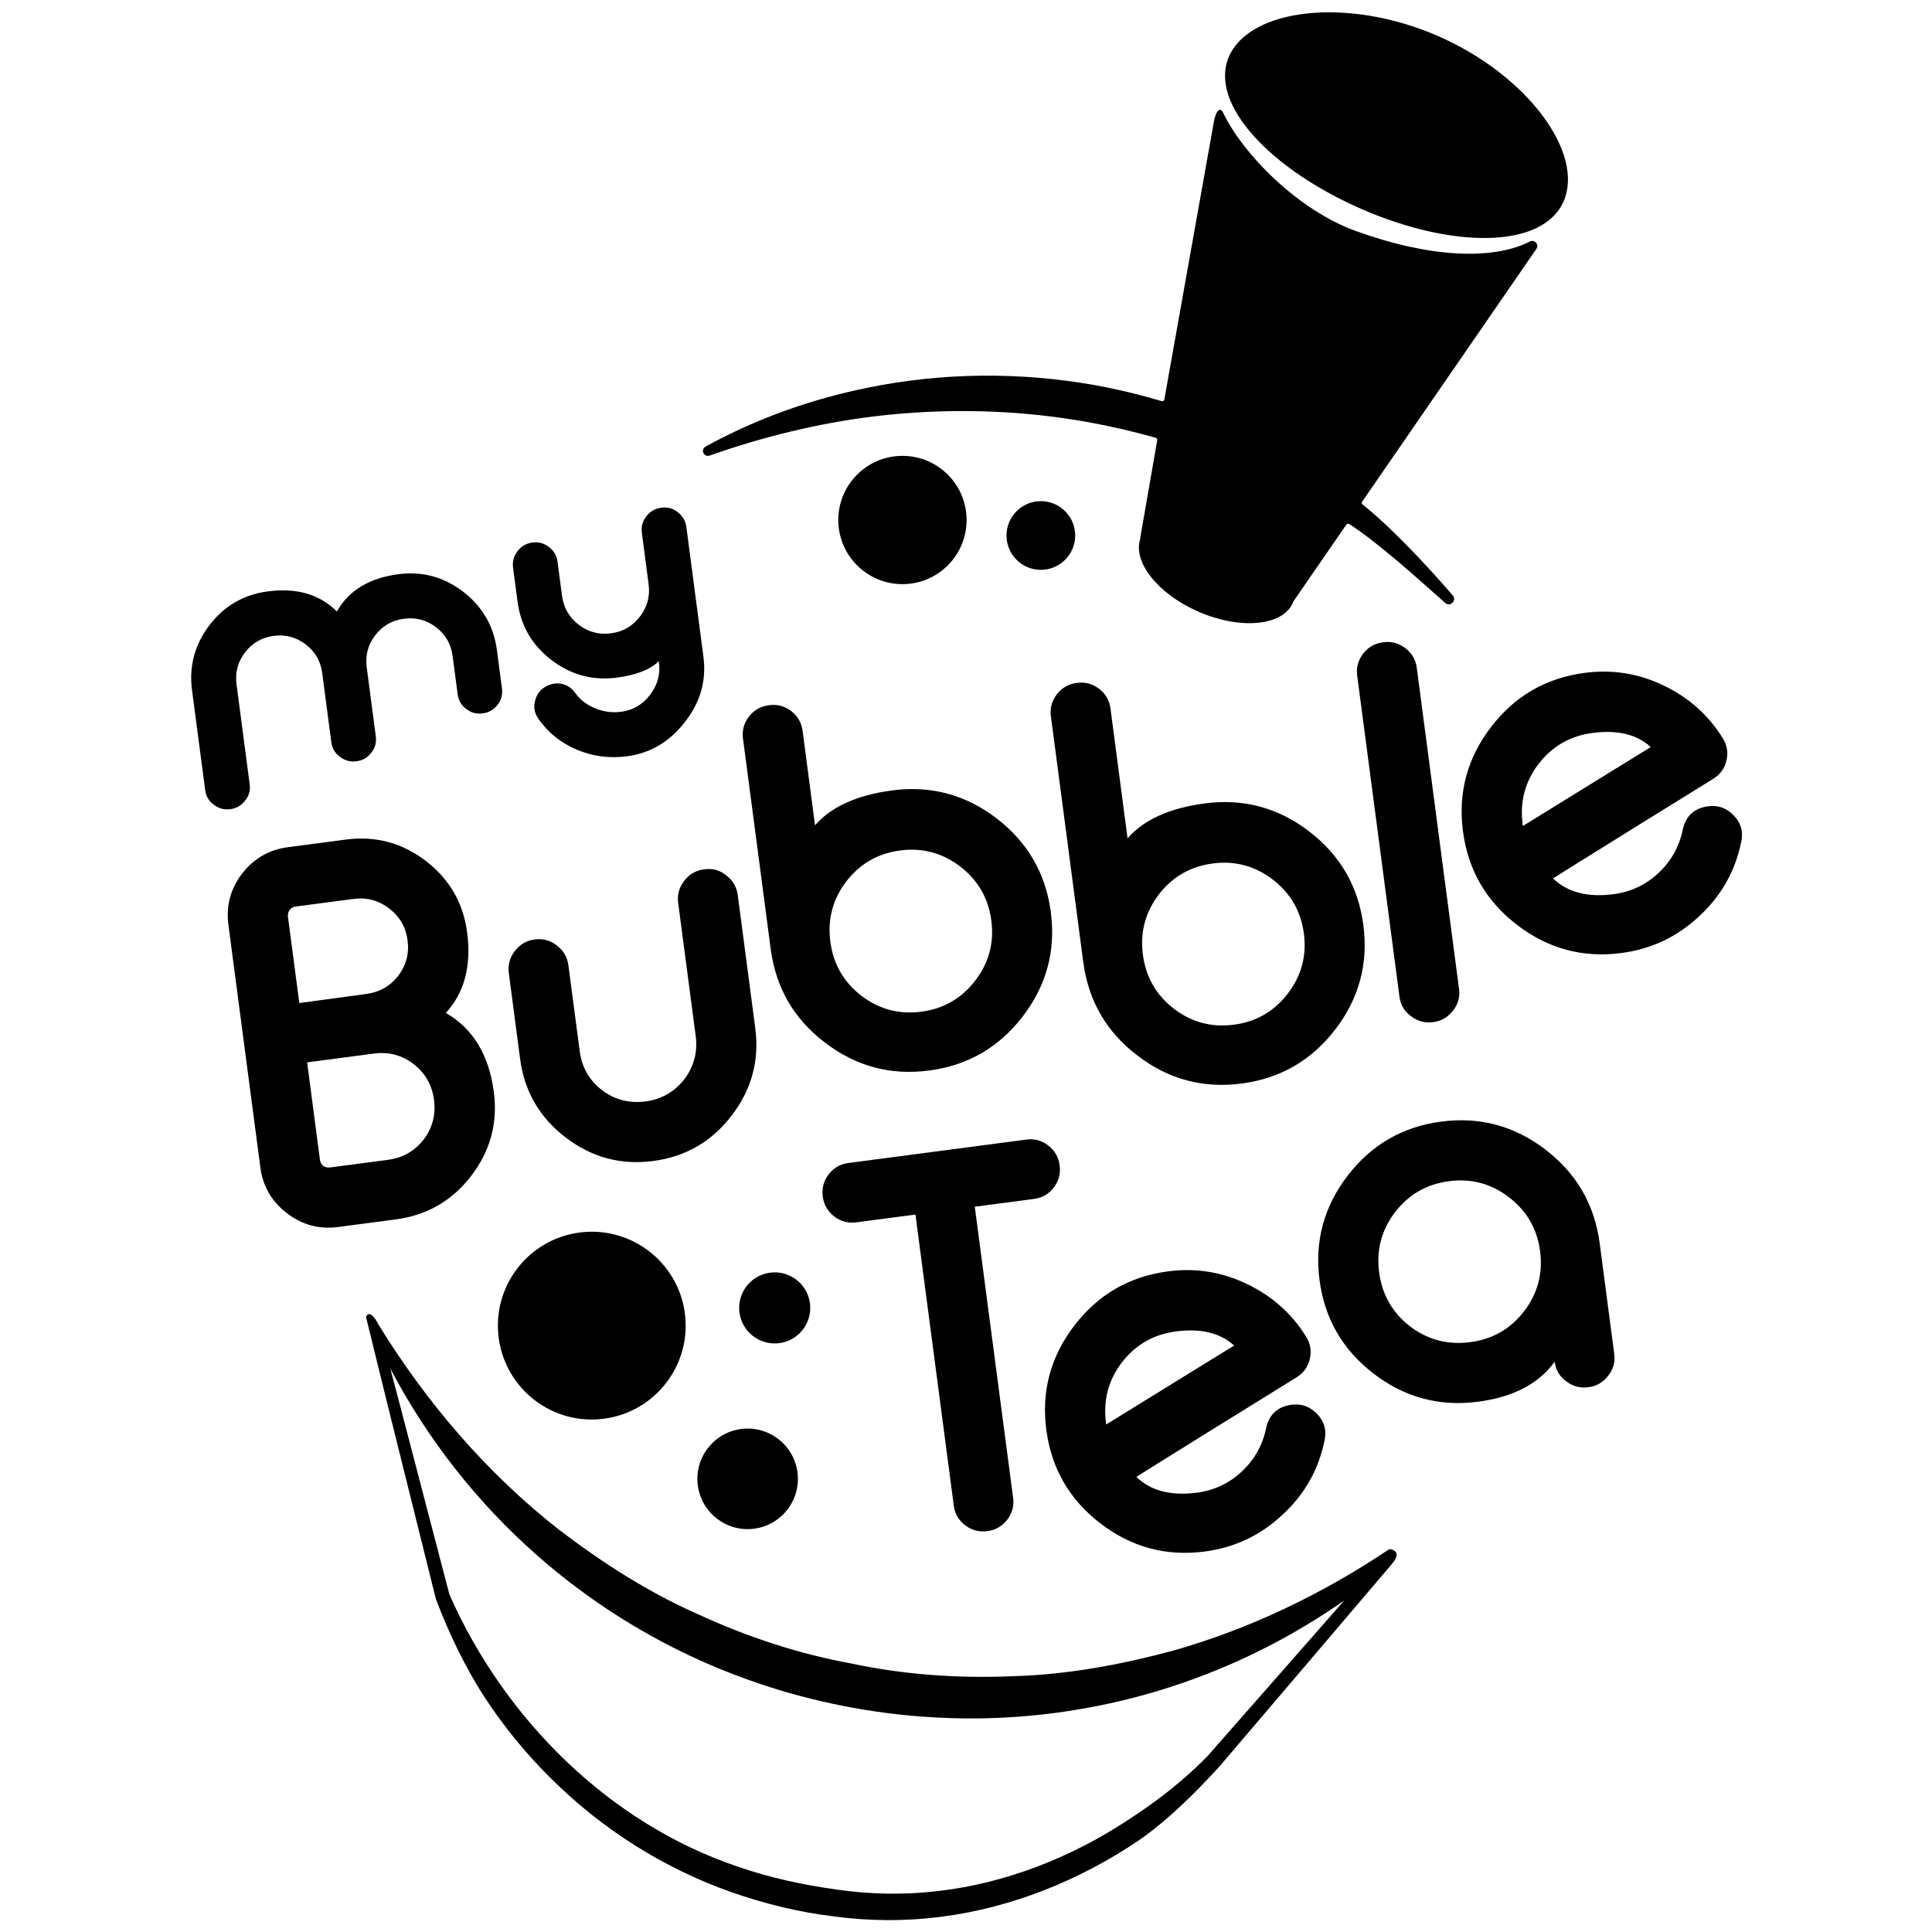
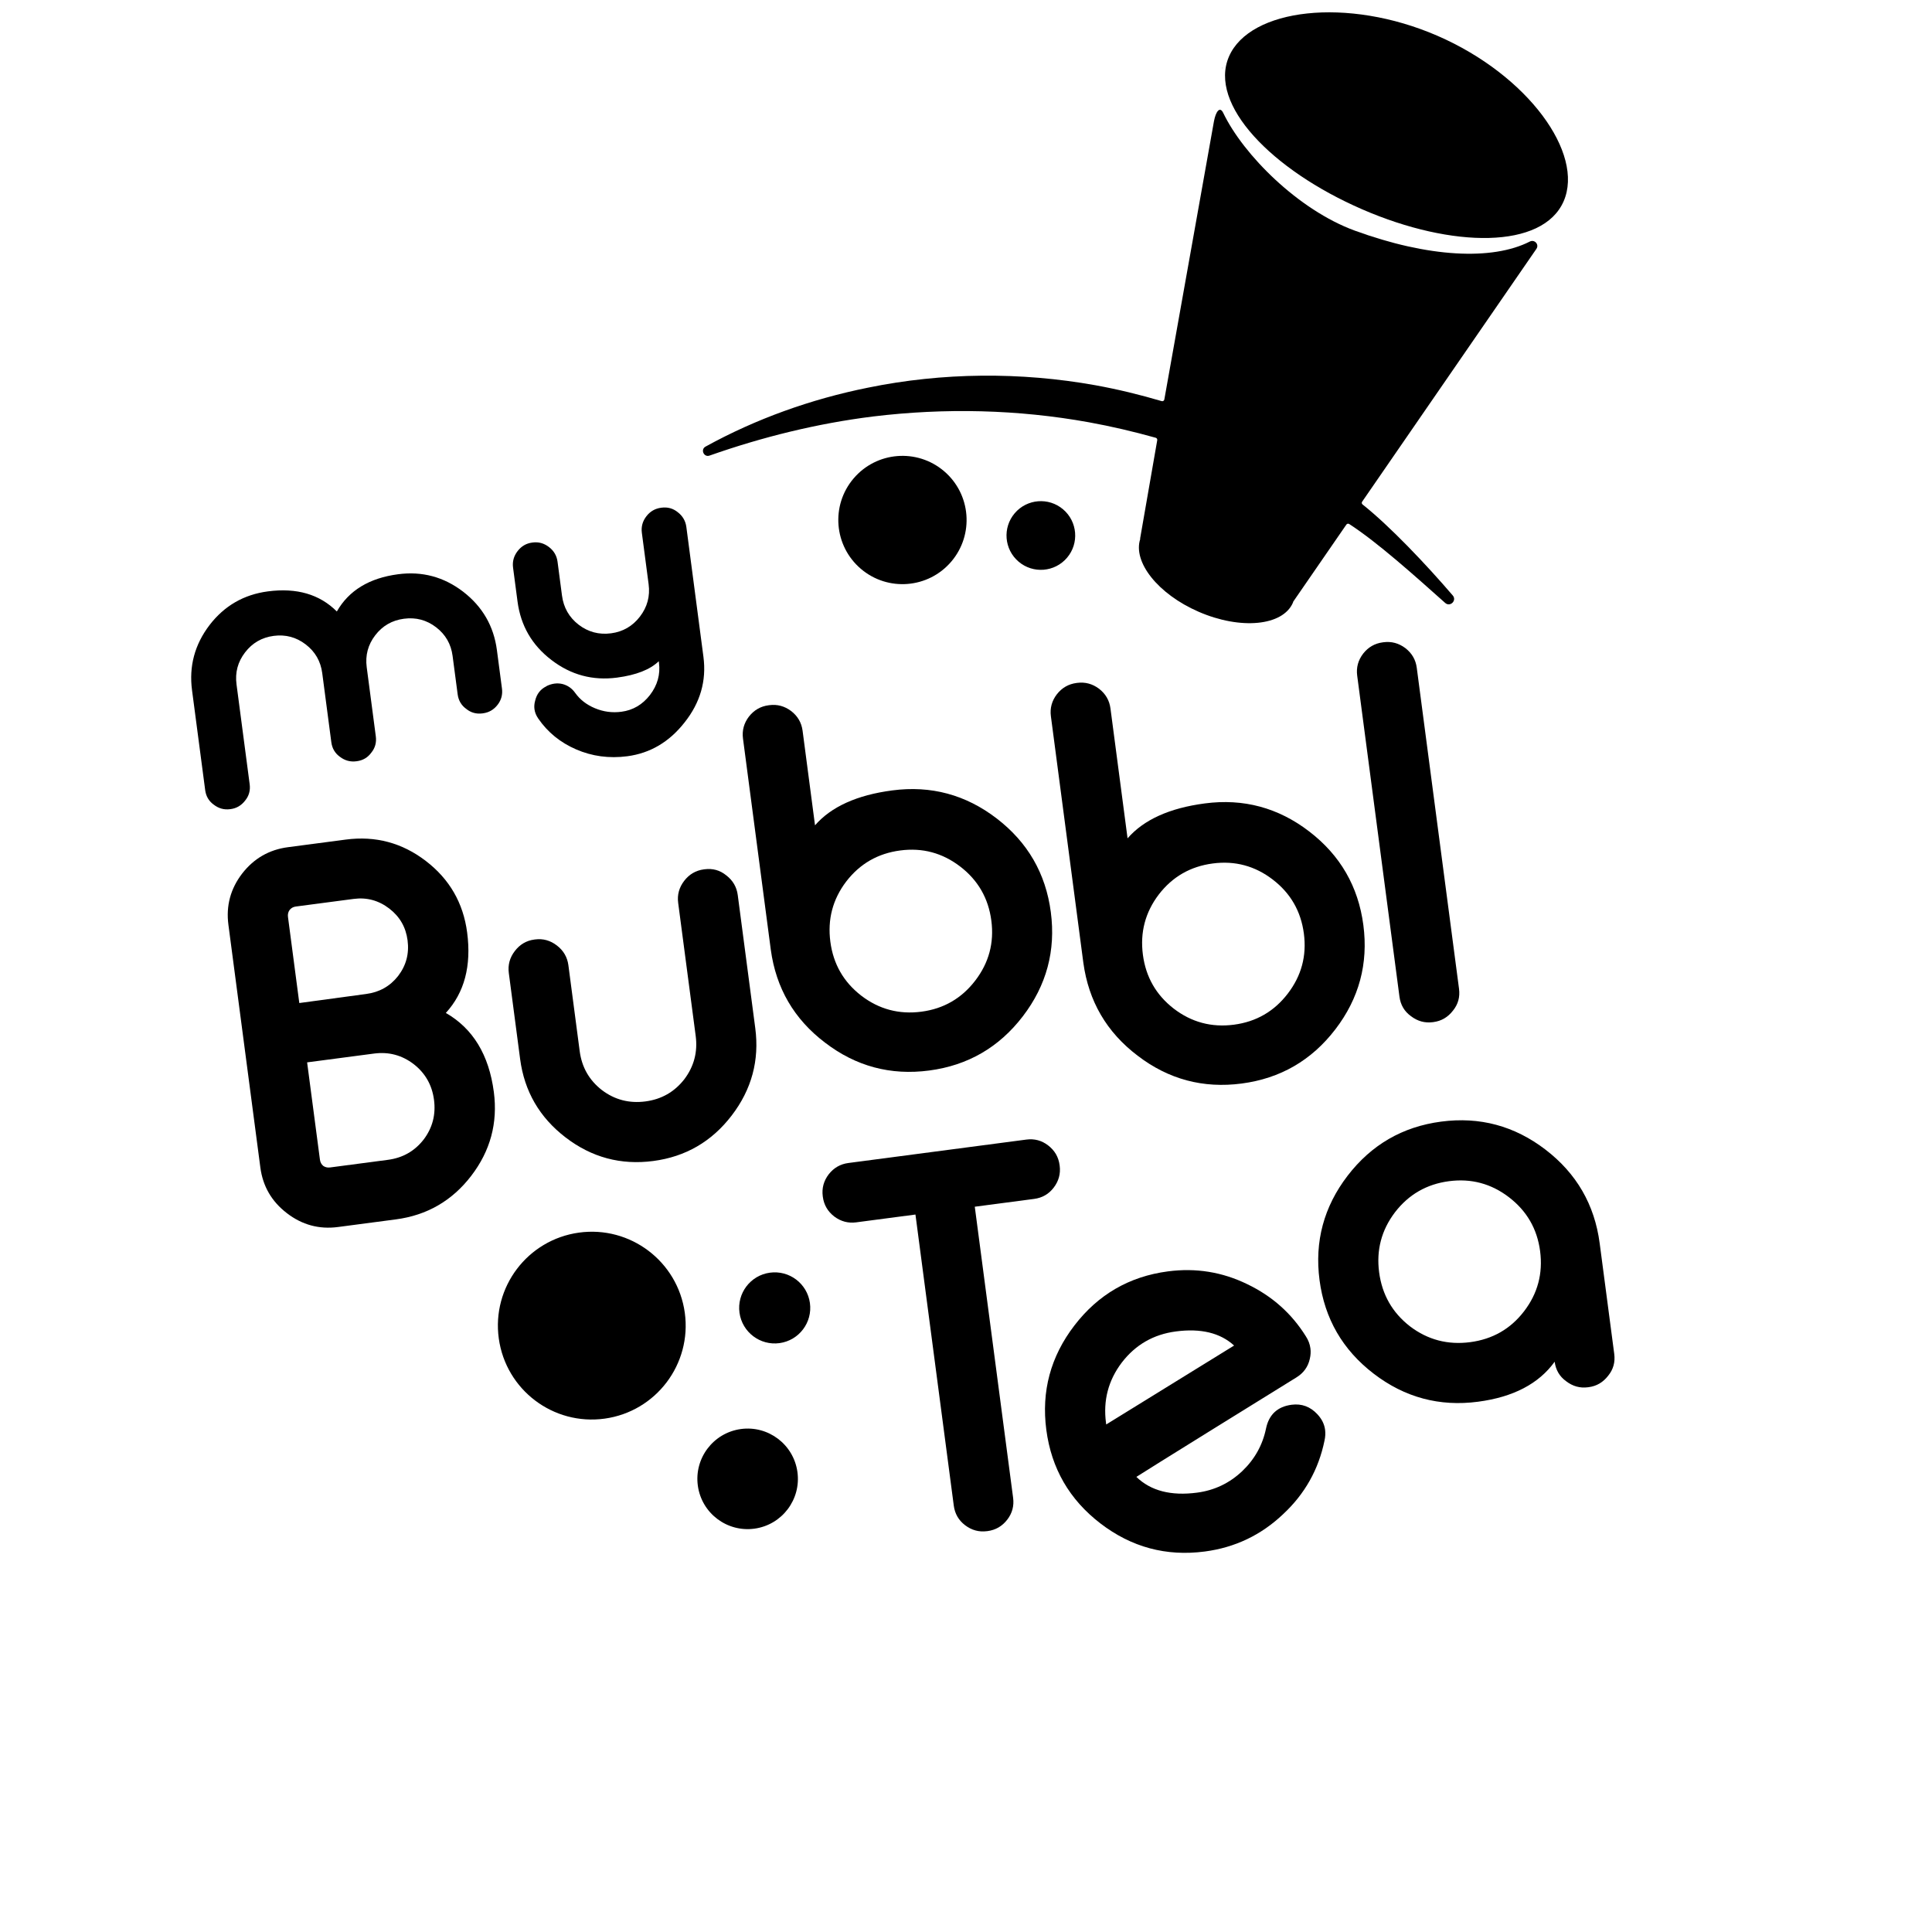
<svg xmlns="http://www.w3.org/2000/svg" xmlns:ns1="http://sodipodi.sourceforge.net/DTD/sodipodi-0.dtd" xmlns:ns2="http://www.inkscape.org/namespaces/inkscape" version="1.1" id="svg2" xml:space="preserve" width="377.947" height="377.947" viewBox="0 0 377.947 377.947" ns1:docname="LOGO_MYBUBBLETEA.eps">
  <defs id="defs6" />
  <ns1:namedview pagecolor="#ffffff" bordercolor="#666666" borderopacity="1" objecttolerance="10" gridtolerance="10" guidetolerance="10" ns2:pageopacity="0" ns2:pageshadow="2" ns2:window-width="640" ns2:window-height="480" id="namedview4" />
  <g id="g10" ns2:groupmode="layer" ns2:label="ink_ext_XXXXXX" transform="matrix(1.333,0,0,-1.333,0,377.947)">
    <g id="g12" transform="scale(0.1)">
      <path d="m 1041.26,2166.7 c 78.41,27.6 158.48,47.19 239.51,57.34 105.89,12.87 212.89,10.42 317.24,-8.45 33.03,-5.98 65.74,-13.68 98.07,-22.72 1.54,-0.43 2.51,-1.98 2.23,-3.56 l -25.18,-144.67 0.29,-0.12 c -11.3,-33.93 25.97,-81.06 85.66,-107.01 61.57,-26.76 123.49,-20.85 138.33,13.25 0.24,0.54 0.33,1.12 0.54,1.69 l 77.87,112.94 c 0.96,1.38 2.79,1.82 4.2,0.91 41.35,-26.69 96.76,-76.51 140.87,-115.82 7.3,-6.49 17.48,3.55 11.12,10.96 -39.28,45.78 -92.25,101.69 -132.41,133.57 -1.27,1 -1.48,2.75 -0.56,4.08 l 255.69,370.98 c 4.45,6.46 -2.67,14.31 -9.66,10.75 -55.2,-28.14 -149.2,-23.28 -256.8,16.02 -82.76,30.23 -163.62,111.29 -193.13,172.78 -4.98,10.36 -10.91,1.8 -13.55,-12.05 l -72.87,-408.52 c -0.31,-1.81 -2.12,-2.92 -3.88,-2.41 -31.94,9.45 -64.31,17.32 -97.07,23.27 -110.38,19.82 -224.63,18.87 -333.96,-3.52 -83.63,-16.8 -164.62,-45.83 -238.46,-86.54 -7.68,-4.24 -2.36,-16.06 5.91,-13.15" style="fill:#000000;fill-opacity:1;fill-rule:nonzero;stroke:none" id="path14" />
      <path d="M 849.57,1026.37 C 774.191,1015.92 721.551,946.352 731.996,871 c 10.426,-75.391 79.988,-128.051 155.375,-117.602 75.383,10.442 128.019,79.993 117.599,155.391 -10.45,75.359 -80.013,128.021 -155.4,117.581" style="fill:#000000;fill-opacity:1;fill-rule:nonzero;stroke:none" id="path16" />
      <path d="m 1087.09,738.102 c -40.36,-5.614 -68.54,-42.864 -62.96,-83.223 5.6,-40.34 42.83,-68.52 83.19,-62.938 40.36,5.579 68.55,42.829 62.94,83.188 -5.58,40.34 -42.81,68.551 -83.17,62.973" style="fill:#000000;fill-opacity:1;fill-rule:nonzero;stroke:none" id="path18" />
      <path d="m 1396.1,2011.19 c 33.67,39.6 28.9,99.01 -10.7,132.7 -39.61,33.66 -99.01,28.89 -132.7,-10.71 -33.69,-39.58 -28.9,-99 10.71,-132.7 39.6,-33.69 99,-28.89 132.69,10.71" style="fill:#000000;fill-opacity:1;fill-rule:nonzero;stroke:none" id="path20" />
      <path d="m 1565.91,2016.78 c 18.04,21.2 15.45,52.99 -5.75,71.04 -21.18,18.04 -52.99,15.48 -71.04,-5.72 -18.04,-21.21 -15.48,-53.02 5.75,-71.06 21.18,-18.02 52.99,-15.46 71.04,5.74" style="fill:#000000;fill-opacity:1;fill-rule:nonzero;stroke:none" id="path22" />
      <path d="m 1188.6,923.059 c -3.96,28.543 -30.29,48.461 -58.83,44.519 -28.54,-3.937 -48.46,-30.297 -44.52,-58.84 3.97,-28.508 30.3,-48.449 58.83,-44.508 28.54,3.961 48.46,30.29 44.52,58.829" style="fill:#000000;fill-opacity:1;fill-rule:nonzero;stroke:none" id="path24" />
      <path d="m 1793.51,2736.1 -0.26,-1.5 c 0.17,0.47 0.4,0.93 0.55,1.38 l -0.29,0.12" style="fill:#000000;fill-opacity:1;fill-rule:nonzero;stroke:none" id="path26" />
      <path d="m 1998.99,2528.16 c 132.62,-57.65 265.2,-58.43 295.76,11.85 30.56,70.3 -52.47,185.04 -185.1,242.72 -132.65,57.65 -275.49,39.98 -306.02,-30.3 -30.58,-70.3 62.73,-166.63 195.36,-224.27" style="fill:#000000;fill-opacity:1;fill-rule:nonzero;stroke:none" id="path28" />
      <path d="m 1546.31,1092.33 c 7.43,9.68 10.37,20.48 8.81,32.38 l -0.1,0.71 c -1.57,11.9 -7.19,21.56 -16.88,28.99 -9.42,7.24 -20.08,10.07 -31.98,8.5 l -261.22,-34.38 c -11.65,-1.54 -21.22,-7.03 -28.68,-16.47 -7.43,-9.72 -10.37,-20.5 -8.81,-32.39 l 0.1,-0.71 c 1.57,-11.92 7.19,-21.56 16.88,-29.02 9.66,-7.19 20.32,-10.01 31.98,-8.5 l 87.07,11.47 56.24,-427.148 c 1.57,-11.903 7.05,-21.442 16.48,-28.684 9.69,-7.43 20.49,-10.379 32.38,-8.808 l 0.72,0.089 c 11.89,1.571 21.56,7.2 28.99,16.891 7.24,9.422 10.06,20.078 8.5,31.98 l -56.25,427.15 87.09,11.47 c 11.89,1.56 21.44,7.05 28.68,16.48" style="fill:#000000;fill-opacity:1;fill-rule:nonzero;stroke:none" id="path30" />
      <path d="m 759.492,1952.61 c 4.676,-35.52 21.274,-64.16 49.785,-85.88 28.539,-21.92 60.594,-30.53 96.137,-25.86 28.227,3.73 48.695,11.76 61.352,24.08 l 0.281,-2.14 c 2.258,-17.21 -2.16,-33.07 -13.27,-47.56 -10.968,-14.08 -24.91,-22.24 -41.789,-24.47 -13.484,-1.79 -26.472,-0.05 -38.89,5.17 -12.25,5.08 -21.914,12.59 -28.989,22.49 -4.675,6.62 -10.851,10.96 -18.519,13.01 -3.918,0.95 -7.836,1.14 -11.754,0.64 -3.727,-0.5 -7.453,-1.62 -11.203,-3.37 l -1,-0.69 c -8.477,-4.18 -13.891,-11.14 -16.238,-20.85 -1.235,-4.32 -1.594,-8.52 -1.047,-12.61 0.64,-4.79 2.519,-9.42 5.629,-13.88 13.839,-20.04 32.265,-35.07 55.273,-45.04 23.574,-10.28 48.695,-13.66 75.336,-10.17 33.594,4.44 61.586,20.97 84.024,49.58 23.1,29.06 32.34,61.18 27.71,96.37 l -25.07,190.56 c -1.19,8.88 -5.4,16.1 -12.613,21.65 -6.887,5.6 -14.864,7.81 -23.934,6.6 l -0.519,-0.07 c -8.879,-1.16 -16.098,-5.37 -21.657,-12.61 -5.554,-7.24 -7.738,-15.29 -6.574,-24.17 l 9.926,-75.45 c 2.324,-17.59 -1.926,-33.4 -12.727,-47.49 -10.804,-14.07 -24.906,-22.24 -42.312,-24.54 -17.758,-2.36 -33.692,1.89 -47.746,12.67 -13.914,10.83 -22.008,25.05 -24.336,42.62 l -6.528,49.67 c -1.164,8.88 -5.367,16.1 -12.609,21.65 -7.238,5.56 -15.219,7.77 -23.91,6.63 l -0.805,-0.12 c -8.715,-1.14 -15.836,-5.34 -21.39,-12.58 -5.555,-7.22 -7.743,-15.29 -6.578,-24.17 l 6.554,-49.67" style="fill:#000000;fill-opacity:1;fill-rule:nonzero;stroke:none" id="path32" />
      <path d="m 338.398,1647.9 c 8.715,1.14 15.836,5.34 21.391,12.58 5.606,6.86 7.813,14.84 6.625,23.91 l -19.301,146.57 c -2.304,17.4 1.875,33.05 12.535,46.91 10.637,13.89 24.668,21.97 42.071,24.27 17.402,2.27 33.051,-1.91 46.914,-12.54 13.89,-10.64 21.965,-24.67 24.269,-42.1 l 13.34,-101.42 c 1.188,-9.07 5.391,-16.2 12.586,-21.4 7.242,-5.55 15.289,-7.74 24.168,-6.57 l 0.547,0.07 c 9.047,1.18 16.191,5.39 21.395,12.58 5.578,6.86 7.785,14.84 6.597,23.91 l -13.344,101.43 c -2.3,17.43 1.875,33.07 12.512,46.94 10.66,13.87 24.668,21.94 42.098,24.24 17.57,2.33 33.308,-1.85 47.176,-12.49 13.89,-10.64 21.961,-24.67 24.242,-42.09 l 7.429,-56.32 c 1.188,-9.05 5.391,-16.2 12.563,-21.39 6.887,-5.61 14.863,-7.79 23.93,-6.61 l 0.523,0.08 c 8.883,1.16 16.098,5.36 21.652,12.6 5.414,7.03 7.528,14.98 6.34,23.89 l -7.406,56.32 c -4.633,35.18 -21.133,63.72 -49.504,85.66 -28.348,21.75 -60.187,30.3 -95.543,25.64 -42.281,-5.58 -72.246,-23.79 -89.863,-54.65 -25.192,25.23 -58.93,35.06 -101.215,29.49 -35.352,-4.66 -63.914,-21.16 -85.664,-49.51 -21.723,-28.51 -30.273,-60.35 -25.641,-95.54 l 19.301,-146.56 c 1.188,-9.07 5.391,-16.19 12.582,-21.39 7.219,-5.56 15.195,-7.77 23.91,-6.61 l 0.785,0.1" style="fill:#000000;fill-opacity:1;fill-rule:nonzero;stroke:none" id="path34" />
      <path d="m 691.559,1109.73 c 28.086,36.61 39.152,77.63 33.168,123.08 -7.172,54.46 -30.653,93.12 -70.446,115.96 27.305,29.75 37.727,69.11 31.27,118.12 -5.696,43.3 -25.903,78.28 -60.637,104.92 -34.738,26.63 -73.863,37.1 -117.41,31.38 l -84.926,-11.18 c -27.59,-3.63 -49.976,-16.53 -67.168,-38.63 -17.144,-22.34 -23.887,-47.41 -20.207,-75.26 l 46.871,-356.14 c 3.633,-27.59 16.617,-49.96 38.985,-67.1 22.339,-17.17 47.293,-23.91 74.906,-20.28 l 84.93,11.19 c 45.679,6 82.55,27.32 110.664,63.94 z m -268.934,379.9 c -0.5,3.8 0.262,7.17 2.305,10.12 2.277,2.94 5.316,4.67 9.117,5.17 l 84.926,11.18 c 19.281,2.55 36.707,-2.18 52.328,-14.15 15.34,-11.77 24.289,-27.3 26.828,-46.58 2.566,-19.49 -2.039,-36.92 -13.816,-52.28 -11.801,-15.1 -27.469,-23.93 -46.965,-26.5 l -98.106,-13.29 z m 61.824,-367.61 c -3.797,-0.49 -7.168,0.27 -10.113,2.31 -2.707,2.3 -4.32,5.36 -4.82,9.16 l -18.801,142.74 98.148,12.92 c 21.629,2.85 41.078,-2.33 58.313,-15.55 16.976,-13.25 26.898,-30.7 29.75,-52.35 2.847,-21.66 -2.207,-41.08 -15.196,-58.27 -13.246,-17 -30.699,-26.92 -52.351,-29.77 l -84.93,-11.19" style="fill:#000000;fill-opacity:1;fill-rule:nonzero;stroke:none" id="path36" />
      <path d="m 763.316,1281.09 c 6.247,-47.34 28.469,-85.68 66.696,-115.01 38.226,-29.34 81.129,-40.86 128.707,-34.59 47.341,6.22 85.691,28.45 115.031,66.69 29.33,38.23 40.89,81.01 34.64,128.36 l -25.69,195.19 c -1.56,11.89 -7.19,21.55 -16.9,28.98 -9.21,7.51 -19.87,10.48 -32.01,8.86 l -0.71,-0.09 c -11.92,-1.57 -21.56,-7.2 -29.01,-16.89 -7.433,-9.68 -10.379,-20.49 -8.808,-32.38 l 25.708,-195.19 c 3.09,-23.55 -2.47,-44.73 -16.69,-63.56 -14.483,-18.59 -33.499,-29.46 -57.053,-32.55 -23.813,-3.13 -45.11,2.42 -63.914,16.65 -18.614,14.48 -29.465,33.5 -32.575,57.05 l -16.593,126.14 c -1.571,11.9 -7.2,21.56 -16.883,28.99 -9.688,7.46 -20.371,10.4 -32.028,8.86 l -1.07,-0.14 c -11.656,-1.52 -21.203,-7.15 -28.633,-16.84 -7.457,-9.68 -10.379,-20.49 -8.808,-32.38 l 16.593,-126.15" style="fill:#000000;fill-opacity:1;fill-rule:nonzero;stroke:none" id="path38" />
      <path d="m 1210.86,1305.13 c 45.23,-34.69 96.16,-48.32 152.78,-40.86 56.61,7.45 102.38,33.92 137.31,79.42 34.9,45.49 48.62,96.56 41.17,153.18 -7.46,56.6 -33.93,102.38 -79.42,137.31 -45.49,34.9 -96.56,48.62 -153.19,41.17 -51.85,-6.82 -89.65,-23.91 -113.42,-51.24 l -18.25,138.82 c -1.57,11.9 -7.22,21.56 -16.91,28.99 -9.66,7.2 -20.32,10.05 -31.98,8.5 l -1.07,-0.14 c -11.66,-1.52 -21.2,-7.03 -28.68,-16.48 -7.43,-9.68 -10.38,-20.49 -8.81,-32.38 l 40.79,-309.75 c 7.69,-56.58 34.24,-102.09 79.68,-136.54 z m 30.96,236.43 c 20.04,26.11 46.47,41.33 79.3,45.65 32.6,4.3 61.95,-3.58 88.06,-23.62 26.12,-20.04 41.34,-46.46 45.66,-79.3 4.3,-32.6 -3.59,-61.95 -23.62,-88.06 -20.04,-26.12 -46.35,-41.31 -78.95,-45.61 -32.83,-4.32 -62.3,3.54 -88.42,23.58 -25.87,20.06 -40.95,46.39 -45.25,78.99 -4.32,32.83 3.42,62.27 23.22,88.37" style="fill:#000000;fill-opacity:1;fill-rule:nonzero;stroke:none" id="path40" />
      <path d="m 1959.62,1324.6 c 34.9,45.49 48.62,96.56 41.17,153.18 -7.46,56.61 -33.93,102.38 -79.42,137.31 -45.49,34.9 -96.56,48.62 -153.19,41.17 -51.85,-6.82 -89.65,-23.91 -113.42,-51.24 l -25.09,190.61 c -1.57,11.89 -7.2,21.55 -16.88,29.01 -9.67,7.19 -20.33,10.02 -31.98,8.5 l -1.07,-0.14 c -11.66,-1.55 -21.23,-7.05 -28.68,-16.5 -7.44,-9.69 -10.38,-20.49 -8.81,-32.36 l 47.6,-361.56 c 7.69,-56.58 34.24,-102.09 79.68,-136.54 45.23,-34.69 96.16,-48.32 152.78,-40.86 56.61,7.45 102.38,33.93 137.31,79.42 z m -69.73,52.54 c -20.04,-26.12 -46.35,-41.31 -78.95,-45.61 -32.83,-4.32 -62.3,3.54 -88.42,23.58 -25.87,20.06 -40.95,46.39 -45.25,78.99 -4.32,32.83 3.42,62.27 23.22,88.37 20.04,26.11 46.47,41.33 79.3,45.65 32.6,4.3 61.95,-3.58 88.06,-23.62 26.12,-20.04 41.34,-46.46 45.66,-79.3 4.3,-32.6 -3.58,-61.94 -23.62,-88.06" style="fill:#000000;fill-opacity:1;fill-rule:nonzero;stroke:none" id="path42" />
      <path d="m 2070.6,1344.08 c 9.69,-7.43 20.37,-10.38 32.03,-8.86 l 1.07,0.14 c 11.66,1.55 21.2,7.15 28.63,16.84 7.5,9.21 10.45,19.89 8.86,32.03 l -62.02,471.05 c -1.56,11.9 -7.19,21.56 -16.88,28.99 -9.66,7.19 -20.32,10.04 -31.98,8.5 l -1.07,-0.14 c -11.66,-1.54 -21.22,-7.03 -28.68,-16.48 -7.45,-9.69 -10.38,-20.49 -8.81,-32.38 l 62.02,-471.06 c 1.59,-12.13 7.19,-21.68 16.83,-28.63" style="fill:#000000;fill-opacity:1;fill-rule:nonzero;stroke:none" id="path44" />
-       <path d="m 2556.11,1615.33 c -1.09,8.33 -4.87,15.95 -11.35,22.84 -10.42,11.2 -23.03,15.83 -37.77,13.91 -20.68,-2.73 -33.22,-14.32 -37.54,-34.71 -5.01,-24.39 -16.67,-45.28 -34.95,-62.7 -18.73,-17.72 -40.81,-28.24 -66.26,-31.58 -38.3,-5.06 -68,2.66 -89.09,23.12 10.93,7.01 48.06,30.16 111.38,69.47 51.02,31.65 92.19,57.15 123.53,76.53 10.52,6.48 17.05,15.55 19.64,27.28 1.23,5.24 1.54,10.35 0.88,15.36 -0.81,6.17 -3.04,12.06 -6.67,17.64 -20.9,33.55 -49.53,59.05 -85.95,76.52 -36.73,17.93 -75.55,24.19 -116.48,18.81 -56.63,-7.46 -102.38,-33.93 -137.28,-79.45 -34.93,-45.49 -48.65,-96.56 -41.2,-153.16 7.46,-56.63 33.93,-102.4 79.42,-137.3 45.49,-34.91 96.56,-48.65 153.19,-41.2 44.25,5.84 82.5,24.05 114.77,54.68 31.91,29.63 52.21,65.7 60.9,108.22 1.21,5.48 1.5,10.73 0.83,15.72 z m -321.55,10.33 c -4.32,32.81 3.42,62.27 23.23,88.37 20.03,26.09 46.46,41.31 79.29,45.63 36.64,4.84 65.13,-2.07 85.5,-20.68 l -187.68,-115.84 -0.34,2.52" style="fill:#000000;fill-opacity:1;fill-rule:nonzero;stroke:none" id="path46" />
      <path d="m 1614.95,599.578 c 45.49,-34.898 96.56,-48.637 153.18,-41.187 44.26,5.839 82.51,24.05 114.78,54.679 31.91,29.629 52.21,65.7 60.9,108.219 1.21,5.481 1.49,10.731 0.83,15.723 -1.09,8.328 -4.87,15.949 -11.35,22.84 -10.42,11.199 -23.03,15.828 -37.78,13.91 -20.68,-2.731 -33.21,-14.321 -37.53,-34.711 -5.01,-24.391 -16.67,-45.281 -34.95,-62.711 -18.74,-17.711 -40.82,-28.231 -66.27,-31.57 -38.3,-5.059 -68,2.66 -89.08,23.121 10.92,7.007 48.05,30.16 111.38,69.468 51.02,31.653 92.19,57.153 123.53,76.532 10.52,6.48 17.05,15.55 19.63,27.277 1.24,5.242 1.55,10.352 0.88,15.363 -0.81,6.168 -3.04,12.059 -6.67,17.641 -20.89,33.547 -49.53,59.047 -85.95,76.519 -36.73,17.93 -75.55,24.188 -116.48,18.797 -56.62,-7.449 -102.38,-33.918 -137.28,-79.437 -34.92,-45.492 -48.65,-96.563 -41.19,-153.16 7.45,-56.629 33.93,-102.403 79.42,-137.313 z m 31.36,236.133 c 20.04,26.09 46.47,41.309 79.3,45.629 36.64,4.84 65.13,-2.07 85.5,-20.68 l -187.69,-115.84 -0.33,2.512 c -4.32,32.816 3.42,62.277 23.22,88.379" style="fill:#000000;fill-opacity:1;fill-rule:nonzero;stroke:none" id="path48" />
      <path d="m 2347.6,1010.79 c -7.46,56.62 -33.93,102.4 -79.42,137.3 -45.52,34.93 -96.56,48.65 -153.19,41.2 -56.63,-7.46 -102.38,-33.93 -137.3,-79.42 -34.9,-45.52 -48.63,-96.57 -41.2,-153.19 7.46,-56.629 33.95,-102.399 79.45,-137.309 45.49,-34.902 96.56,-48.621 153.18,-41.16 51.62,6.789 89.09,26.348 112.43,58.711 1.59,-12.133 7.21,-21.684 16.83,-28.633 9.69,-7.437 20.37,-10.398 32.03,-8.859 l 1.07,0.14 c 11.65,1.52 21.2,7.149 28.63,16.84 7.5,9.211 10.47,19.891 8.86,32.031 z m -111,-99.911 c -19.85,-25.859 -46.18,-40.93 -78.99,-45.25 -32.84,-4.32 -62.3,3.41 -88.37,23.211 -25.88,20.07 -40.98,46.519 -45.3,79.351 -4.3,32.579 3.46,61.929 23.26,88.019 20.04,26.09 46.47,41.33 79.31,45.65 32.57,4.28 61.94,-3.58 88.06,-23.62 26.09,-20.04 41.31,-46.37 45.61,-78.939 4.32,-32.84 -3.54,-62.332 -23.58,-88.422" style="fill:#000000;fill-opacity:1;fill-rule:nonzero;stroke:none" id="path50" />
-       <path d="M 2038.93,561.879 C 1940.42,495.82 1833.6,444.59 1721.52,412.871 c -77.17,-20.769 -155.95,-35.32 -235.16,-37.473 -79.62,-3.367 -158.75,2.024 -236.56,18.551 -78.26,14.321 -153.55,39.16 -225.91,72.621 C 951.348,498.488 884.039,541.891 820.449,590.289 715.844,672.18 627.227,774.98 555.973,890.52 c 0,0 -12.621,26.359 -18.817,11.96 l 32.403,-131.839 69.957,-281.332 0.129,-0.52 0.164,-0.43 C 658.406,439 683.324,387.07 711.758,343.621 740.184,300.309 773.277,259.949 810.414,223.602 884.238,150.461 974.438,93.352 1072.82,58.672 c 49.15,-17.281 100.1,-29.781 151.77,-35.883 51.64,-6.899 104.63,-7.219 156.46,-0.438 103.96,13.207 203.11,53.547 289.16,111.41 42.83,29.5 82.81,69.316 118.36,107.968 l 99.42,116.622 155.66,182.839 c 15.65,19.77 -4.72,20.688 -4.72,20.688 z M 1872.24,372.07 1771.5,257.441 c -34.61,-35.359 -74.8,-66.492 -116.74,-93.48 -83.52,-54.902 -178.8,-92.32 -277.5,-103.801 -49.35,-5.91 -99.14,-5.121 -148.47,1.988 -49.4,6.84 -98.35,17.211 -145.44,33.562 C 893.938,159.262 739.965,313.02 659.563,495.219 l -73.067,279.742 -13.726,51.98 C 626.855,723.98 700.141,629.988 788.934,552.129 c 62.836,-55.43 133.507,-102.5 209.347,-139.879 75.379,-36.98 156.659,-64.328 239.259,-80.488 82.6,-16.293 168.14,-21.891 251.93,-16.16 84.36,5.859 167.56,22.687 246.72,50.199 84.46,29.09 164.18,70.129 236.58,120.75 L 1872.24,372.07" style="fill:#000000;fill-opacity:1;fill-rule:nonzero;stroke:none" id="path52" />
    </g>
  </g>
</svg>